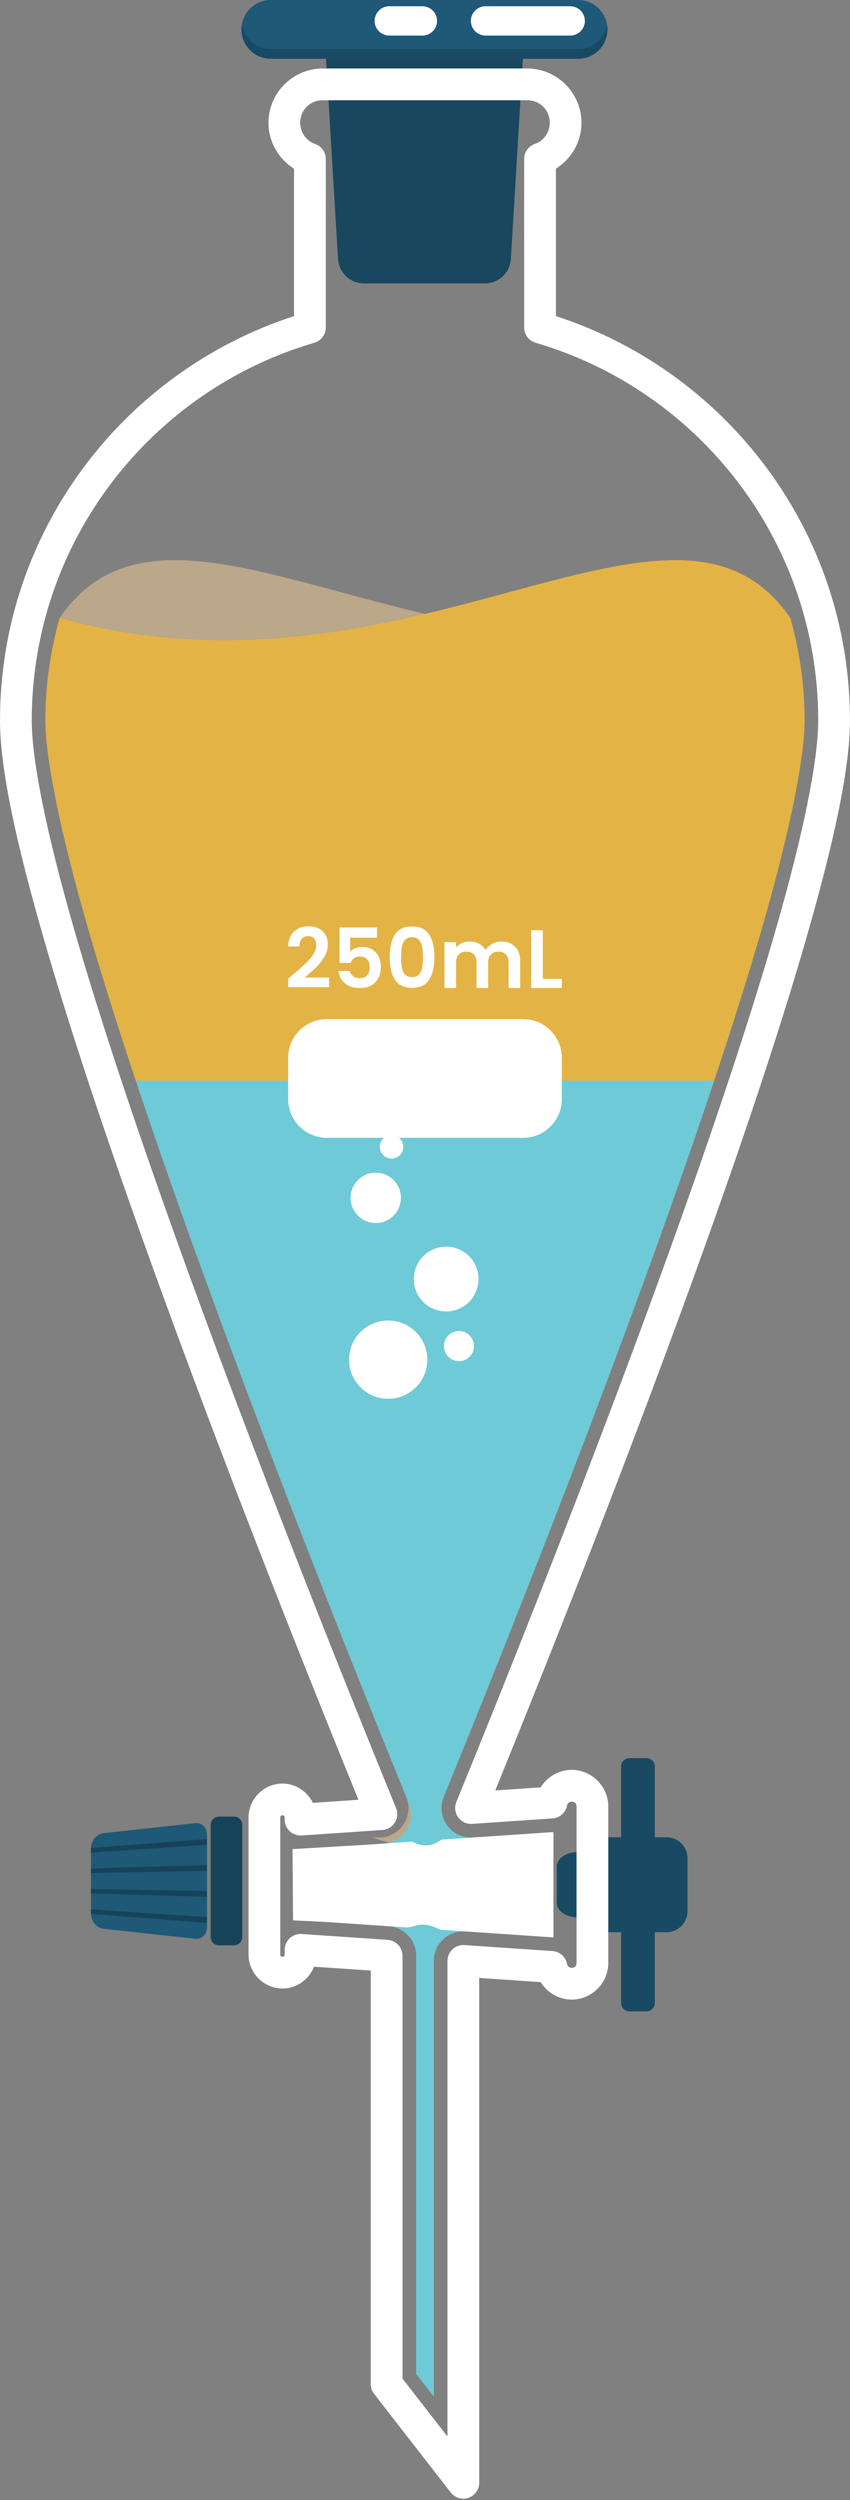
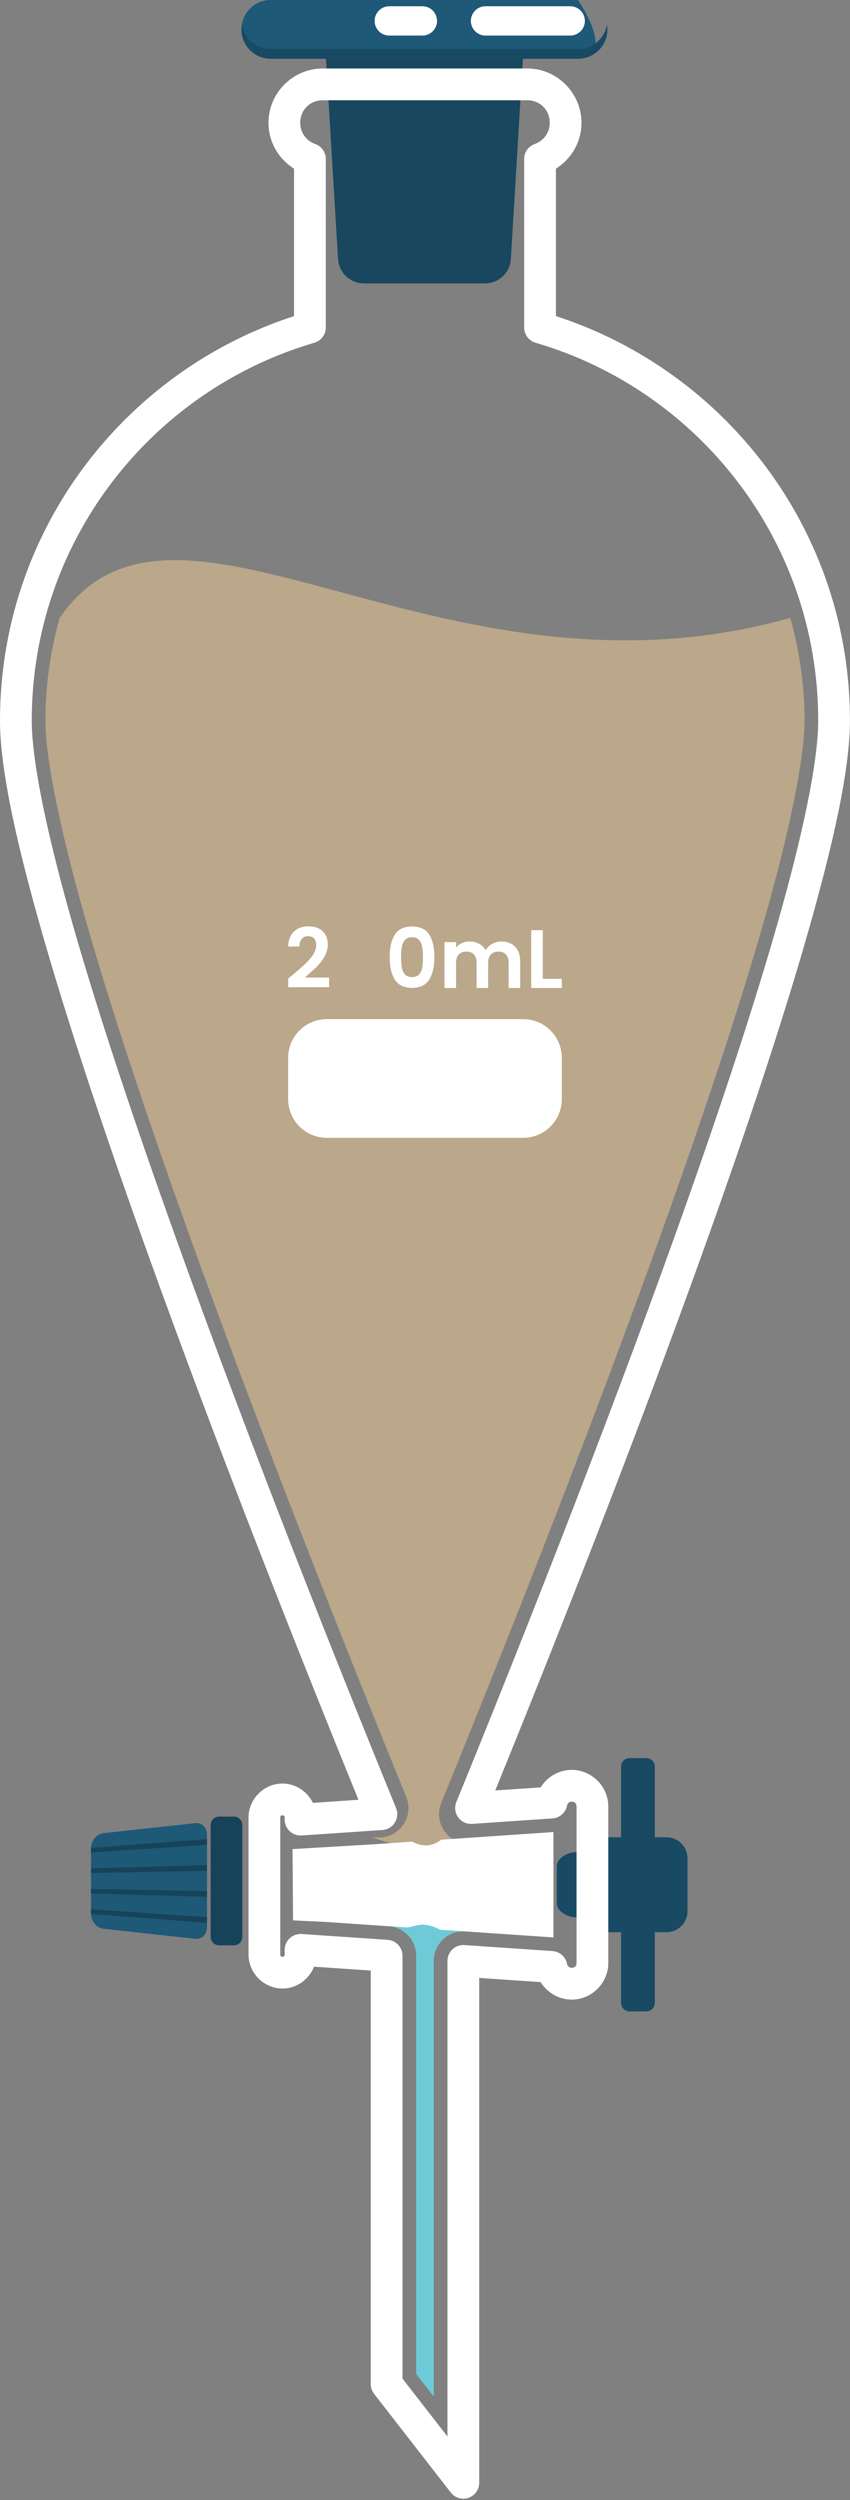
<svg xmlns="http://www.w3.org/2000/svg" xmlns:xlink="http://www.w3.org/1999/xlink" height="1808.6" preserveAspectRatio="xMidYMid meet" version="1.0" viewBox="0.5 0.4 615.5 1808.6" width="615.5" zoomAndPan="magnify">
  <rect x="0.5" y="0.4" width="615.5" height="1808.6" fill="#808080" stroke="none" />
  <defs>
    <symbol id="a" overflow="visible" preserveAspectRatio="xMidYMid meet">
      <g id="change1_1">
        <path d="M 5.812 -9.469 C 9.645 -12.664 12.695 -15.332 14.969 -17.469 C 17.25 -19.602 19.148 -21.828 20.672 -24.141 C 22.191 -26.461 22.953 -28.742 22.953 -30.984 C 22.953 -33.016 22.473 -34.609 21.516 -35.766 C 20.555 -36.93 19.078 -37.516 17.078 -37.516 C 15.078 -37.516 13.535 -36.844 12.453 -35.5 C 11.379 -34.164 10.82 -32.336 10.781 -30.016 L 2.641 -30.016 C 2.797 -34.816 4.223 -38.453 6.922 -40.922 C 9.617 -43.398 13.047 -44.641 17.203 -44.641 C 21.754 -44.641 25.25 -43.43 27.688 -41.016 C 30.125 -38.598 31.344 -35.41 31.344 -31.453 C 31.344 -28.336 30.504 -25.363 28.828 -22.531 C 27.148 -19.695 25.227 -17.227 23.062 -15.125 C 20.906 -13.031 18.094 -10.504 14.625 -7.547 L 32.297 -7.547 L 32.297 -0.594 L 2.703 -0.594 L 2.703 -6.828 Z M 5.812 -9.469" />
      </g>
    </symbol>
    <symbol id="b" overflow="visible" preserveAspectRatio="xMidYMid meet">
      <g id="change1_4">
-         <path d="M 32.531 -36.438 L 13.125 -36.438 L 13.125 -26.188 C 13.957 -27.227 15.156 -28.078 16.719 -28.734 C 18.281 -29.391 19.938 -29.719 21.688 -29.719 C 24.883 -29.719 27.5 -29.02 29.531 -27.625 C 31.57 -26.227 33.051 -24.441 33.969 -22.266 C 34.895 -20.086 35.359 -17.758 35.359 -15.281 C 35.359 -10.688 34.047 -6.988 31.422 -4.188 C 28.805 -1.395 25.082 0 20.25 0 C 15.695 0 12.062 -1.133 9.344 -3.406 C 6.625 -5.688 5.086 -8.664 4.734 -12.344 L 12.891 -12.344 C 13.242 -10.75 14.051 -9.473 15.312 -8.516 C 16.57 -7.555 18.18 -7.078 20.141 -7.078 C 22.492 -7.078 24.27 -7.812 25.469 -9.281 C 26.664 -10.758 27.266 -12.719 27.266 -15.156 C 27.266 -17.633 26.656 -19.52 25.438 -20.812 C 24.219 -22.113 22.43 -22.766 20.078 -22.766 C 18.398 -22.766 17 -22.344 15.875 -21.5 C 14.758 -20.664 13.961 -19.551 13.484 -18.156 L 5.453 -18.156 L 5.453 -43.797 L 32.531 -43.797 Z M 32.531 -36.438" />
-       </g>
+         </g>
    </symbol>
    <symbol id="c" overflow="visible" preserveAspectRatio="xMidYMid meet">
      <g id="change1_2">
        <path d="M 3.172 -22.406 C 3.172 -29.32 4.422 -34.734 6.922 -38.641 C 9.422 -42.555 13.566 -44.516 19.359 -44.516 C 25.148 -44.516 29.289 -42.555 31.781 -38.641 C 34.281 -34.734 35.531 -29.32 35.531 -22.406 C 35.531 -15.457 34.281 -10.004 31.781 -6.047 C 29.289 -2.098 25.148 -0.125 19.359 -0.125 C 13.566 -0.125 9.422 -2.098 6.922 -6.047 C 4.422 -10.004 3.172 -15.457 3.172 -22.406 Z M 27.266 -22.406 C 27.266 -25.363 27.07 -27.848 26.688 -29.859 C 26.312 -31.879 25.551 -33.531 24.406 -34.812 C 23.27 -36.094 21.586 -36.734 19.359 -36.734 C 17.117 -36.734 15.426 -36.094 14.281 -34.812 C 13.145 -33.531 12.383 -31.879 12 -29.859 C 11.625 -27.848 11.438 -25.363 11.438 -22.406 C 11.438 -19.375 11.617 -16.828 11.984 -14.766 C 12.348 -12.711 13.109 -11.055 14.266 -9.797 C 15.422 -8.535 17.117 -7.906 19.359 -7.906 C 21.586 -7.906 23.281 -8.535 24.438 -9.797 C 25.602 -11.055 26.363 -12.711 26.719 -14.766 C 27.082 -16.828 27.266 -19.375 27.266 -22.406 Z M 27.266 -22.406" />
      </g>
    </symbol>
    <symbol id="d" overflow="visible" preserveAspectRatio="xMidYMid meet">
      <g id="change1_5">
        <path d="M 45.359 -33.672 C 49.43 -33.672 52.719 -32.422 55.219 -29.922 C 57.719 -27.43 58.969 -23.945 58.969 -19.469 L 58.969 0 L 50.578 0 L 50.578 -18.344 C 50.578 -20.938 49.914 -22.922 48.594 -24.297 C 47.281 -25.672 45.484 -26.359 43.203 -26.359 C 40.922 -26.359 39.109 -25.672 37.766 -24.297 C 36.43 -22.922 35.766 -20.938 35.766 -18.344 L 35.766 0 L 27.391 0 L 27.391 -18.344 C 27.391 -20.938 26.727 -22.922 25.406 -24.297 C 24.082 -25.672 22.285 -26.359 20.016 -26.359 C 17.691 -26.359 15.863 -25.672 14.531 -24.297 C 13.195 -22.922 12.531 -20.938 12.531 -18.344 L 12.531 0 L 4.141 0 L 4.141 -33.203 L 12.531 -33.203 L 12.531 -29.188 C 13.602 -30.582 14.988 -31.676 16.688 -32.469 C 18.383 -33.27 20.254 -33.672 22.297 -33.672 C 24.891 -33.672 27.203 -33.117 29.234 -32.016 C 31.273 -30.922 32.852 -29.359 33.969 -27.328 C 35.051 -29.242 36.617 -30.781 38.672 -31.938 C 40.734 -33.094 42.961 -33.672 45.359 -33.672 Z M 45.359 -33.672" />
      </g>
    </symbol>
    <symbol id="e" overflow="visible" preserveAspectRatio="xMidYMid meet">
      <g id="change1_3">
        <path d="M 12.531 -6.656 L 26.312 -6.656 L 26.312 0 L 4.141 0 L 4.141 -41.828 L 12.531 -41.828 Z M 12.531 -6.656" />
      </g>
    </symbol>
  </defs>
  <g>
    <g id="change2_1">
      <path d="M 236.262 38.031 L 379.445 38.031 L 370.426 187.781 C 369.828 197.691 361.617 205.422 351.688 205.422 L 264.023 205.422 C 254.09 205.422 245.879 197.691 245.281 187.781 Z M 236.262 38.031" fill="#18475f" />
    </g>
    <g id="change3_1">
-       <path d="M 196.605 0.41 L 419.102 0.41 C 430.875 0.41 440.352 9.891 440.352 21.66 C 440.352 33.441 430.875 42.91 419.102 42.91 L 196.605 42.91 C 184.832 42.91 175.355 33.441 175.355 21.66 C 175.355 9.891 184.832 0.41 196.605 0.41 Z M 196.605 0.41" fill="#1e5977" />
+       <path d="M 196.605 0.41 L 419.102 0.41 C 440.352 33.441 430.875 42.91 419.102 42.91 L 196.605 42.91 C 184.832 42.91 175.355 33.441 175.355 21.66 C 175.355 9.891 184.832 0.41 196.605 0.41 Z M 196.605 0.41" fill="#1e5977" />
    </g>
    <g id="change4_1">
      <path d="M 175.652 18.129 C 175.461 19.281 175.355 20.461 175.355 21.66 C 175.355 33.441 184.832 42.91 196.605 42.91 L 419.102 42.91 C 430.875 42.91 440.352 33.441 440.352 21.66 C 440.352 20.461 440.246 19.281 440.055 18.129 C 438.383 28.211 429.668 35.84 419.102 35.84 L 196.605 35.84 C 186.039 35.84 177.328 28.211 175.652 18.129 Z M 175.652 18.129" fill="#194a64" />
    </g>
    <g id="change5_1">
      <path d="M 424.016 15.531 C 424.016 9.672 419.262 4.922 413.402 4.922 L 352.078 4.922 C 346.219 4.922 341.465 9.672 341.465 15.531 C 341.465 18.34 342.582 21.039 344.574 23.031 C 346.562 25.031 349.262 26.141 352.078 26.141 L 413.402 26.141 C 416.219 26.141 418.918 25.031 420.906 23.031 C 422.898 21.039 424.016 18.34 424.016 15.531 Z M 424.016 15.531" fill="#fff" />
    </g>
    <g id="change5_2">
      <path d="M 316.965 15.531 C 316.965 9.672 312.215 4.922 306.355 4.922 L 282.391 4.922 C 276.527 4.922 271.777 9.672 271.777 15.531 C 271.777 18.34 272.895 21.039 274.887 23.031 C 276.875 25.031 279.574 26.141 282.391 26.141 L 306.355 26.141 C 312.215 26.141 316.969 21.391 316.965 15.531 Z M 316.965 15.531" fill="#fff" />
    </g>
    <g id="change6_1">
      <path d="M 572.773 447.441 C 579.383 471.059 583.094 495.91 583.094 521.66 C 583.094 549.18 571.93 603.301 553.27 668.32 C 534.609 733.359 508.781 810.387 480.547 889.215 C 424.082 1046.871 357.996 1211.801 320.012 1304.715 C 314.496 1318.203 323.801 1333.137 338.336 1334.133 C 313.938 1343.887 291.551 1336.543 269.137 1329.43 L 273.426 1329.723 C 289.203 1330.789 300.645 1314.953 294.668 1300.309 C 256.141 1205.973 190.5 1041.906 134.621 885.59 C 106.68 807.43 81.18 731.191 62.77 666.84 C 44.363 602.5 33.375 548.98 33.375 521.66 C 33.375 495.91 37.086 471.059 43.695 447.441 C 128.102 324.578 318.688 518.66 572.773 447.441 Z M 572.773 447.441" fill="#bba789" />
    </g>
    <g id="change4_2">
      <path d="M 418.941 1340.219 L 460.168 1340.219 C 468.629 1340.219 475.438 1344.91 475.438 1350.738 L 475.438 1377.035 C 475.438 1382.863 468.629 1387.555 460.168 1387.555 L 418.941 1387.555 C 410.48 1387.555 403.672 1382.863 403.672 1377.035 L 403.672 1350.738 C 403.672 1344.91 410.48 1340.219 418.941 1340.219 Z M 418.941 1340.219" fill="#194a64" />
    </g>
    <g id="change4_3">
      <path d="M 441.844 1329.527 L 483.074 1329.527 C 491.531 1329.527 498.344 1336.34 498.344 1344.797 L 498.344 1382.973 C 498.344 1391.434 491.531 1398.242 483.074 1398.242 L 441.844 1398.242 C 433.387 1398.242 426.574 1391.434 426.574 1382.973 L 426.574 1344.797 C 426.574 1336.34 433.387 1329.527 441.844 1329.527 Z M 441.844 1329.527" fill="#194a64" />
    </g>
    <g id="change4_4">
      <path d="M 456.352 1272.266 L 468.566 1272.266 C 471.949 1272.266 474.676 1274.992 474.676 1278.375 L 474.676 1449.398 C 474.676 1452.781 471.949 1455.504 468.566 1455.504 L 456.352 1455.504 C 452.969 1455.504 450.242 1452.781 450.242 1449.398 L 450.242 1278.375 C 450.242 1274.992 452.969 1272.266 456.352 1272.266 Z M 456.352 1272.266" fill="#194a64" />
    </g>
    <g id="change7_1">
      <path d="M 337.398 1397.668 C 318.32 1387.691 299.973 1388.672 281.91 1393.895 C 293.129 1394.66 301.836 1403.98 301.84 1415.223 L 301.84 1717.789 L 314.625 1734.234 L 314.625 1418.996 C 314.625 1406.641 325.074 1396.859 337.398 1397.668 Z M 337.398 1397.668" fill="#6ecad6" />
    </g>
    <g id="change7_2">
-       <path d="M 76.625 713.059 C 93.461 767.52 113.895 827.719 135.922 889.215 C 192.387 1046.871 258.469 1211.801 296.457 1304.715 C 301.969 1318.203 292.668 1333.137 278.129 1334.133 C 302.527 1343.887 324.914 1336.543 347.328 1329.43 L 343.043 1329.723 C 327.262 1330.789 315.824 1314.953 321.801 1300.309 C 360.328 1205.973 425.965 1041.906 481.848 885.59 C 503.375 825.371 523.363 766.441 539.867 713.059 Z M 76.625 713.059" fill="#6ecad6" />
-     </g>
+       </g>
    <g id="change4_5">
      <path d="M 420.828 1308.395 C 420.324 1309.496 419.727 1310.551 419.043 1311.547 C 419.902 1310.668 420.598 1309.613 420.828 1308.395 Z M 420.828 1308.395" fill="#194a64" />
    </g>
    <g id="change5_3">
      <path d="M 347.328 1329.43 L 320.074 1331.281 C 313.062 1336.633 306.055 1336.516 299.043 1332.711 L 278.129 1334.133 L 278.117 1334.133 L 268.16 1334.809 L 212.332 1338.109 L 212.711 1389.66 L 237.164 1390.855 L 281.906 1393.895 L 295.562 1394.82 C 302.312 1394.043 305.984 1389.738 319.277 1396.434 L 337.398 1397.664 C 337.414 1397.664 337.434 1397.664 337.449 1397.668 L 401.266 1402.008 L 401.266 1325.766 Z M 347.328 1329.43" fill="#fff" />
    </g>
    <g id="change5_4">
      <path d="M 234.176 49.941 C 212.621 49.941 194.91 67.66 194.91 89.211 C 194.91 103.18 202.32 115.461 213.422 122.43 L 213.422 229.09 C 89.883 269.109 0.504 384.941 0.504 521.66 C 0.504 557.09 12.621 611.25 31.602 677.391 C 50.578 743.531 76.598 821.062 104.973 900.297 C 159.184 1051.656 221.348 1207.406 260.066 1302.414 L 227.074 1304.656 C 223.055 1296.461 214.668 1290.676 205.043 1290.676 C 191.625 1290.676 180.461 1301.836 180.461 1315.258 L 180.461 1414.383 C 180.461 1427.805 191.625 1438.969 205.043 1438.969 C 215.371 1438.969 224.305 1432.332 227.898 1423.172 L 268.969 1425.961 L 268.969 1725.125 C 268.969 1727.68 269.82 1730.164 271.387 1732.184 L 326.934 1803.598 C 329.945 1807.473 335.09 1809.004 339.734 1807.41 C 344.379 1805.82 347.5 1801.449 347.5 1796.539 L 347.5 1431.297 L 391.996 1434.324 C 396.68 1441.91 405.07 1446.984 414.516 1446.984 C 428.973 1446.984 440.973 1434.984 440.973 1420.527 L 440.973 1307.242 C 440.973 1292.785 428.973 1280.789 414.516 1280.789 C 405.07 1280.789 396.676 1285.863 391.996 1293.449 L 359.129 1295.68 C 398.328 1199.344 459.52 1045.695 512.801 896.652 C 540.887 818.09 566.574 741.34 585.301 675.879 C 604.027 610.43 615.961 556.828 615.961 521.66 C 615.961 384.941 526.582 269.109 403.043 229.09 L 403.043 122.43 C 414.145 115.461 421.555 103.18 421.555 89.211 C 421.555 67.66 403.848 49.941 382.293 49.941 Z M 234.176 72.93 L 382.293 72.93 C 391.512 72.93 398.574 80 398.574 89.211 C 398.574 96.48 394.047 102.352 387.738 104.57 C 383.137 106.18 380.055 110.531 380.055 115.41 L 380.055 237.32 C 380.055 242.43 383.422 246.922 388.324 248.359 C 506.555 282.941 592.977 392.102 592.977 521.66 C 592.977 551.34 581.703 604.879 563.199 669.559 C 544.695 734.238 519.141 810.637 491.156 888.918 C 435.188 1045.48 369.512 1209.637 330.953 1304.047 C 329.453 1307.719 329.953 1311.906 332.277 1315.121 C 334.598 1318.336 338.414 1320.129 342.371 1319.859 L 400.598 1315.902 C 405.82 1315.547 410.145 1311.707 411.113 1306.562 C 411.418 1304.949 412.641 1303.773 414.516 1303.773 C 416.637 1303.773 417.988 1305.121 417.988 1307.242 L 417.988 1420.527 C 417.988 1422.648 416.637 1423.996 414.516 1423.996 C 412.641 1423.996 411.418 1422.82 411.113 1421.207 C 410.145 1416.062 405.82 1412.223 400.598 1411.871 L 336.785 1407.531 C 333.609 1407.316 330.484 1408.426 328.16 1410.602 C 325.832 1412.773 324.512 1415.812 324.512 1418.996 L 324.512 1763.047 L 291.953 1721.18 L 291.953 1415.223 C 291.953 1409.18 287.27 1404.168 281.242 1403.758 L 218.918 1399.523 C 215.742 1399.309 212.617 1400.418 210.293 1402.59 C 207.965 1404.766 206.645 1407.805 206.645 1410.988 L 206.645 1414.383 C 206.645 1415.469 206.129 1415.98 205.043 1415.98 C 203.961 1415.98 203.445 1415.465 203.445 1414.383 L 203.445 1315.258 C 203.445 1314.176 203.961 1313.656 205.043 1313.656 C 206.129 1313.656 206.645 1314.176 206.645 1315.258 L 206.645 1316.781 C 206.645 1319.965 207.969 1323.008 210.293 1325.18 C 212.617 1327.352 215.742 1328.465 218.918 1328.25 L 277.449 1324.273 C 281.133 1324.023 284.473 1322.02 286.426 1318.883 C 288.379 1315.75 288.707 1311.871 287.309 1308.453 C 249.293 1215.465 183.168 1050.445 126.613 892.547 C 98.336 813.594 72.453 736.41 53.695 671.051 C 34.941 605.691 23.488 551.559 23.488 521.66 C 23.488 392.102 109.91 282.941 228.141 248.359 C 233.043 246.922 236.41 242.43 236.41 237.32 L 236.41 115.41 C 236.41 110.531 233.328 106.18 228.727 104.57 C 222.418 102.352 217.895 96.48 217.895 89.211 C 217.895 80 224.957 72.93 234.176 72.93 Z M 234.176 72.93" fill="#fff" />
    </g>
    <g id="change3_2">
      <path d="M 66.395 1337.75 L 66.395 1384.559 C 66.395 1390.344 70.352 1395.18 75.539 1395.746 L 142.16 1403.016 C 144.262 1403.246 146.355 1402.477 147.922 1400.902 C 149.488 1399.328 150.379 1397.094 150.379 1394.75 L 150.379 1327.562 C 150.379 1325.219 149.488 1322.984 147.922 1321.41 C 146.355 1319.836 144.262 1319.066 142.16 1319.297 L 75.539 1326.566 C 70.352 1327.129 66.395 1331.969 66.395 1337.75 Z M 66.395 1337.75" fill="#1e5977" />
    </g>
    <g id="change8_1">
      <path d="M 66.395 1337.309 L 150.379 1330.809 L 150.379 1335.004 L 66.395 1340.609 Z M 66.395 1352.109 L 150.379 1349.641 L 150.379 1353.836 L 66.395 1355.406 Z M 66.395 1366.902 L 150.379 1368.473 L 150.379 1372.672 L 66.395 1370.203 Z M 66.395 1381.703 L 150.379 1387.305 L 150.379 1391.504 L 66.395 1385 Z M 66.395 1381.703" fill="#17435a" />
    </g>
    <g id="change8_2">
      <path d="M 153.051 1320.691 L 153.051 1401.621 C 153.051 1405.004 155.777 1407.73 159.16 1407.73 L 169.848 1407.73 C 173.23 1407.73 175.957 1405.004 175.957 1401.621 L 175.957 1320.691 C 175.957 1317.309 173.23 1314.582 169.848 1314.582 L 159.16 1314.582 C 155.777 1314.582 153.051 1317.309 153.051 1320.691 Z M 153.051 1320.691" fill="#17435a" />
    </g>
    <g id="change9_1">
-       <path d="M 490.227 405.621 C 389.102 405.039 234.258 500.859 43.695 447.441 C 37.086 471.059 33.375 495.91 33.375 521.66 C 33.375 549.18 44.539 603.301 63.199 668.32 C 73.23 703.281 85.438 741.852 98.871 782.16 L 517.586 782.16 C 531.207 741.289 543.586 702.191 553.695 666.84 C 572.102 602.5 583.094 548.98 583.094 521.66 C 583.094 495.91 579.383 471.059 572.773 447.441 C 551.672 416.73 523.934 405.82 490.227 405.621 Z M 490.227 405.621" fill="#e4b345" />
-     </g>
+       </g>
    <g id="change5_5">
-       <path d="M 284.02 821.625 C 281.773 821.625 279.617 822.52 278.027 824.109 C 276.438 825.699 275.543 827.855 275.543 830.102 C 275.543 832.352 276.438 834.508 278.027 836.098 C 279.617 837.688 281.773 838.582 284.02 838.582 C 288.703 838.582 292.496 834.785 292.496 830.102 C 292.496 825.422 288.703 821.625 284.02 821.625 Z M 272.578 848.754 C 262.512 848.754 254.352 856.914 254.352 866.977 C 254.352 877.043 262.512 885.203 272.578 885.203 C 277.41 885.203 282.047 883.285 285.465 879.867 C 288.883 876.449 290.801 871.812 290.801 866.977 C 290.801 862.145 288.883 857.508 285.465 854.09 C 282.047 850.672 277.41 848.754 272.578 848.754 Z M 323.559 902.277 C 317.344 902.277 311.383 904.746 306.988 909.141 C 302.594 913.535 300.125 919.496 300.125 925.711 C 300.125 931.926 302.594 937.887 306.988 942.281 C 311.383 946.676 317.344 949.145 323.559 949.145 C 336.5 949.145 346.992 938.652 346.992 925.711 C 346.992 912.77 336.5 902.277 323.559 902.277 Z M 281.598 955.684 C 274.082 955.684 266.875 958.668 261.562 963.984 C 256.246 969.297 253.262 976.504 253.262 984.02 C 253.262 991.535 256.246 998.742 261.562 1004.059 C 266.875 1009.371 274.082 1012.359 281.598 1012.359 C 289.113 1012.359 296.32 1009.371 301.637 1004.059 C 306.949 998.742 309.938 991.535 309.938 984.02 C 309.938 976.504 306.949 969.297 301.637 963.984 C 296.32 958.668 289.113 955.684 281.598 955.684 Z M 332.824 963.312 C 329.934 963.312 327.16 964.461 325.117 966.504 C 323.074 968.547 321.926 971.32 321.926 974.211 C 321.926 977.102 323.074 979.875 325.117 981.918 C 327.16 983.961 329.934 985.109 332.824 985.109 C 335.715 985.109 338.484 983.961 340.531 981.918 C 342.574 979.875 343.723 977.102 343.723 974.211 C 343.723 971.32 342.574 968.547 340.531 966.504 C 338.484 964.461 335.715 963.312 332.824 963.312 Z M 332.824 963.312" fill="#fff" />
-     </g>
+       </g>
    <g fill="#fff">
      <use x="206.52" xlink:actuate="onLoad" xlink:href="#a" xlink:show="embed" xlink:type="simple" y="715.17" />
      <use x="240.913" xlink:actuate="onLoad" xlink:href="#b" xlink:show="embed" xlink:type="simple" y="715.17" />
      <use x="279.501" xlink:actuate="onLoad" xlink:href="#c" xlink:show="embed" xlink:type="simple" y="715.17" />
      <use x="318.209" xlink:actuate="onLoad" xlink:href="#d" xlink:show="embed" xlink:type="simple" y="715.17" />
      <use x="381.004" xlink:actuate="onLoad" xlink:href="#e" xlink:show="embed" xlink:type="simple" y="715.17" />
    </g>
    <g id="change5_6">
      <path d="M 237.18 737.68 L 379.285 737.68 C 394.809 737.68 407.309 750.18 407.309 765.699 L 407.309 795.52 C 407.309 811.043 394.809 823.543 379.285 823.543 L 237.18 823.543 C 221.656 823.543 209.156 811.043 209.156 795.52 L 209.156 765.699 C 209.156 750.18 221.656 737.68 237.18 737.68 Z M 237.18 737.68" fill="#fff" />
    </g>
  </g>
</svg>